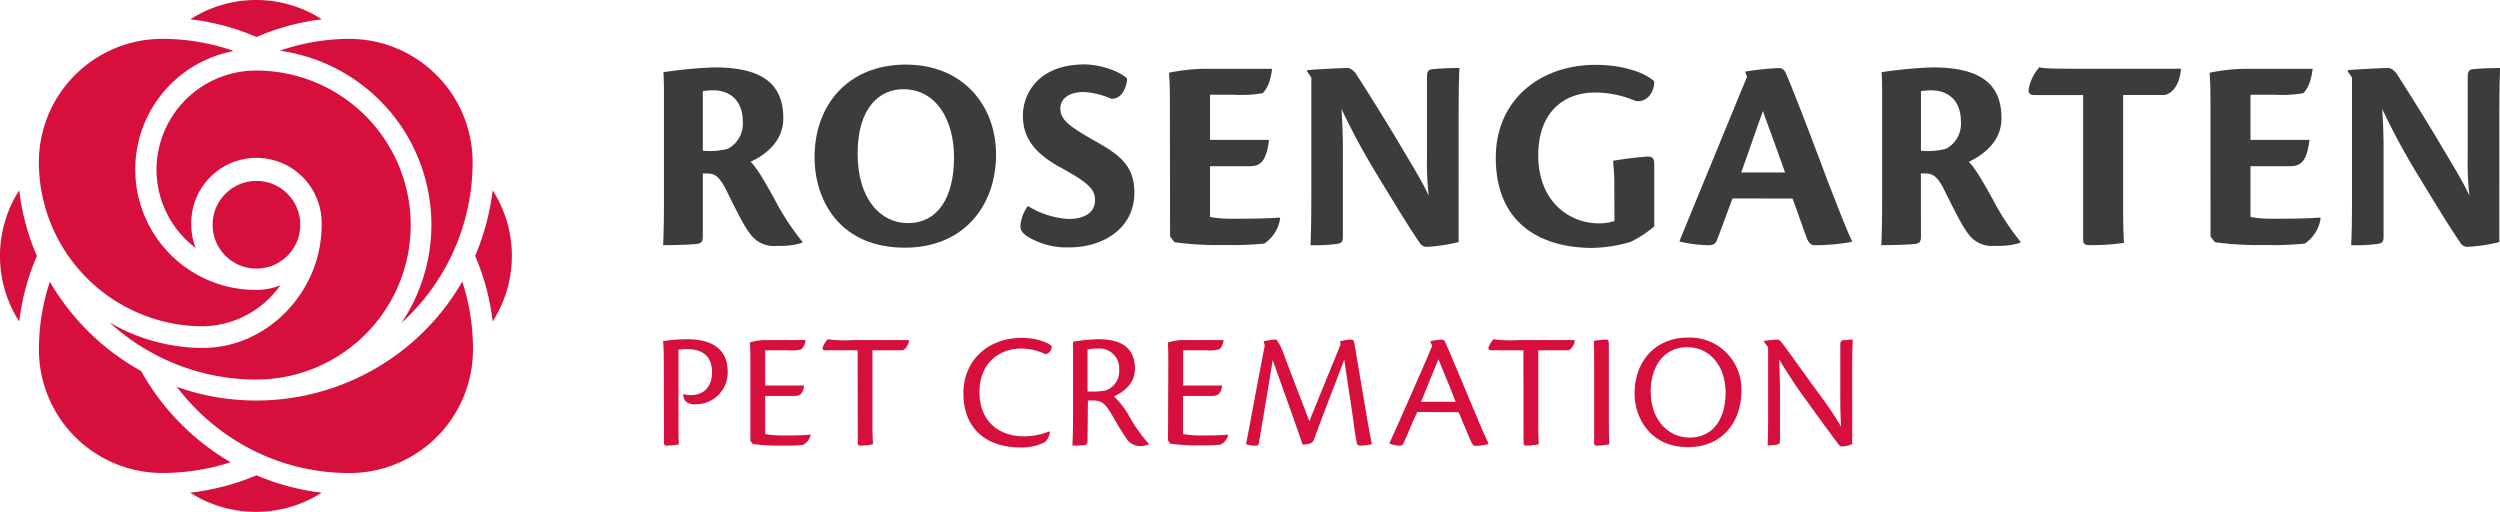
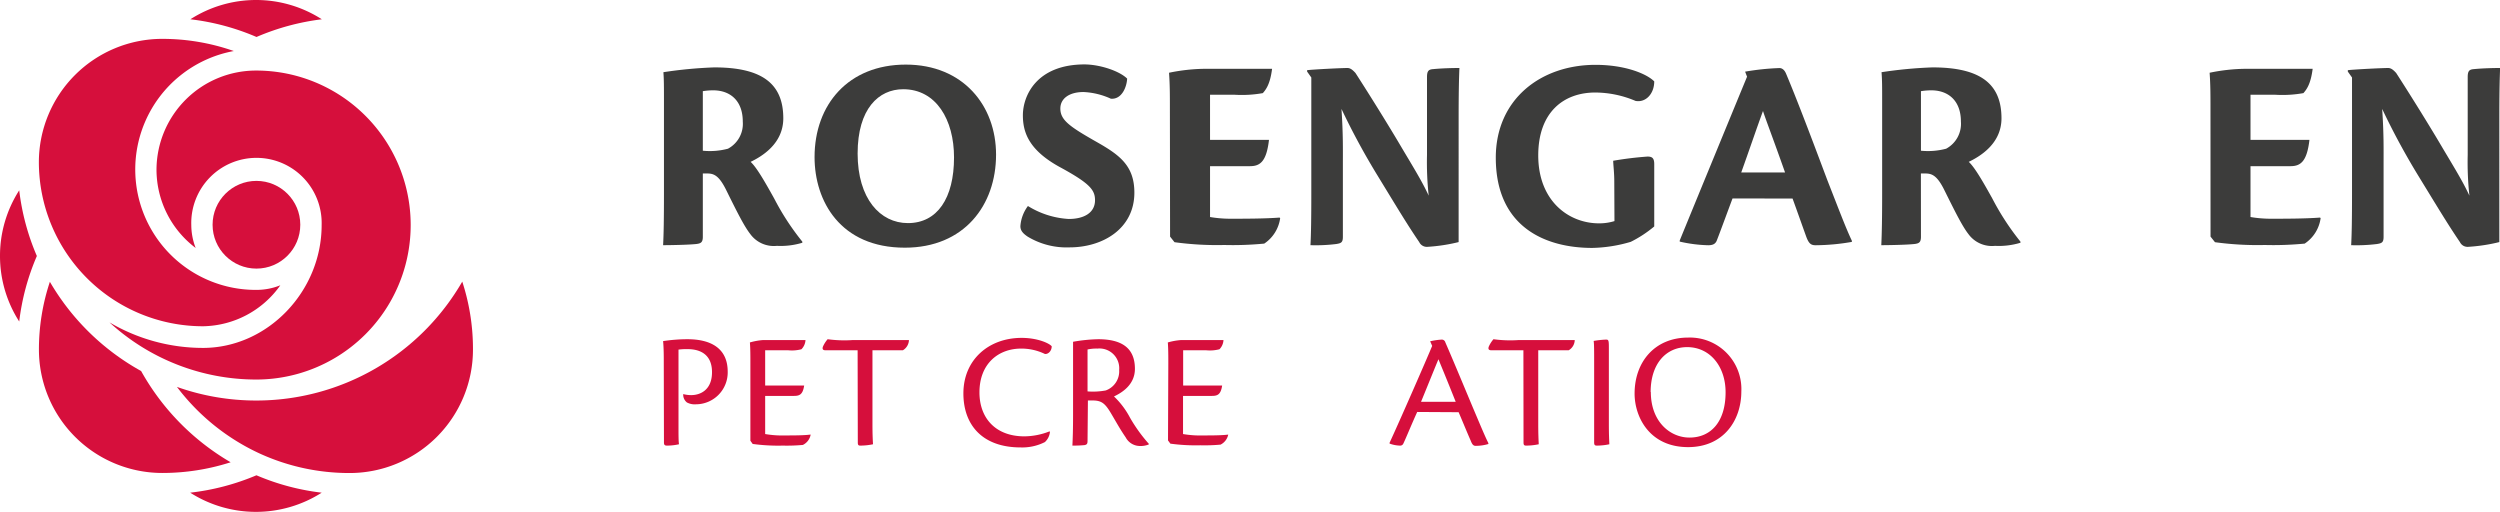
<svg xmlns="http://www.w3.org/2000/svg" viewBox="0 0 411.02 84.15">
  <defs>
    <style>.cls-1{fill:#d60f3c;}.cls-2{fill:#3c3c3b;}</style>
  </defs>
  <g id="Ebene_2" data-name="Ebene 2">
    <g id="Ebene_1-2" data-name="Ebene 1">
      <path class="cls-1" d="M23.2,61a39.52,39.52,0,0,1-15-14.67,35.24,35.24,0,0,0-1.8,11.19A20.29,20.29,0,0,0,26.66,77.76,36.67,36.67,0,0,0,37.92,76,39.78,39.78,0,0,1,23.2,61Z" />
      <path class="cls-1" d="M0,42.08A19.92,19.92,0,0,0,3.16,52.86a38.64,38.64,0,0,1,2.9-10.77,38.73,38.73,0,0,1-2.9-10.8A19.93,19.93,0,0,0,0,42.08Z" />
      <path class="cls-1" d="M33.37,53.64A15.85,15.85,0,0,0,46.09,46.9a10.46,10.46,0,0,1-3.93.76A19.8,19.8,0,0,1,38.44,8.39a35.51,35.51,0,0,0-11.78-2A20.29,20.29,0,0,0,6.39,26.66,27,27,0,0,0,33.37,53.64Z" />
      <path class="cls-1" d="M52.91,3.17a20,20,0,0,0-21.61,0A38.9,38.9,0,0,1,42.17,6.08,39.3,39.3,0,0,1,52.91,3.17Z" />
      <circle class="cls-1" cx="42.16" cy="36.95" r="7.21" />
      <path class="cls-1" d="M18,53a35.7,35.7,0,0,0,24.16,9.4,25.4,25.4,0,0,0-.08-50.8A16.36,16.36,0,0,0,25.73,27.89a16.15,16.15,0,0,0,6.44,12.88A10.55,10.55,0,0,1,31.45,37a10.72,10.72,0,1,1,21.43,0c0,10.95-8.93,20.2-19.51,20.2A30.29,30.29,0,0,1,18,53Z" />
-       <path class="cls-1" d="M57.49,6.39A35.11,35.11,0,0,0,46,8.34a28.89,28.89,0,0,1,20,44.75,35.65,35.65,0,0,0,11.7-26.43A20.29,20.29,0,0,0,57.49,6.39Z" />
-       <path class="cls-1" d="M78.12,42.07A38.63,38.63,0,0,1,81,52.85a20,20,0,0,0,0-21.56A39.34,39.34,0,0,1,78.12,42.07Z" />
      <path class="cls-1" d="M31.27,81a20.1,20.1,0,0,0,21.62,0,38.73,38.73,0,0,1-10.73-2.86A39.23,39.23,0,0,1,31.27,81Z" />
      <path class="cls-1" d="M42.16,65.85a39,39,0,0,1-13.07-2.24,35.88,35.88,0,0,0,13.71,11h0a35.41,35.41,0,0,0,14.69,3.16A20.29,20.29,0,0,0,77.76,57.49,35.61,35.61,0,0,0,76,46.3,39.11,39.11,0,0,1,42.16,65.85Z" />
      <path class="cls-2" d="M115.55,38.93c0,.92-.32,1.1-1.1,1.19-1.34.14-4.37.19-5.43.19.1-1.84.14-4.55.14-8.41V16.51c0-2.26,0-3.36-.09-4.64a72,72,0,0,1,8.36-.79c7.86,0,11.35,2.67,11.35,8.37,0,4.22-3.58,6.29-5.37,7.16,1,.92,2.39,3.36,3.86,6a41.6,41.6,0,0,0,4.64,7.12v.18a12.27,12.27,0,0,1-4.18.51,4.78,4.78,0,0,1-4.37-1.93c-1-1.29-2.07-3.4-4-7.31-1.24-2.48-2.11-2.66-3.17-2.66h-.64Zm0-14.15a11.67,11.67,0,0,0,4.13-.33A4.64,4.64,0,0,0,122.12,20c0-3.49-2.11-5.15-4.87-5.15a10.35,10.35,0,0,0-1.7.14Z" />
      <path class="cls-2" d="M163.76,25.42c0,8.32-5.24,15.3-15,15.3-10.61,0-14.84-7.67-14.84-14.89,0-8.64,5.56-15.21,15-15.21S163.76,17.38,163.76,25.42ZM141,25.24c0,7.44,3.72,11.44,8.27,11.44,4.83,0,7.58-4.09,7.58-10.8,0-6.2-2.94-11.21-8.36-11.21C144.46,14.67,141,17.88,141,25.24Z" />
      <path class="cls-2" d="M185.31,12.92c-.05,1.29-.83,3.45-2.67,3.31a12.11,12.11,0,0,0-4.5-1.1c-2.39,0-3.81,1.1-3.81,2.71,0,1.88,1.47,2.94,5.83,5.42,3.82,2.16,6.34,3.91,6.34,8.41,0,5.93-5.19,9-10.66,9A12.36,12.36,0,0,1,169,38.93c-.92-.6-1.24-1.1-1.24-1.75A6.27,6.27,0,0,1,169,33.87,14.24,14.24,0,0,0,175.71,36c2.48,0,4.32-1,4.32-3.08,0-1.65-.79-2.71-5.47-5.28-5.38-2.85-6.39-5.83-6.39-8.68,0-3.27,2.3-8.37,10.16-8.37C181,10.62,184.11,11.73,185.31,12.92Z" />
      <path class="cls-2" d="M192.34,17.75c0-2.21,0-3.77-.14-5.79a30.48,30.48,0,0,1,6-.65h10.94c-.32,2.53-1,3.4-1.52,4a19.6,19.6,0,0,1-4.59.27h-4.09V23h9.69c-.41,3.58-1.47,4.32-3.12,4.32h-6.57v8.36a20.38,20.38,0,0,0,3.67.28c1.8,0,5.33,0,7.77-.19l.09.1a6,6,0,0,1-2.62,4.18,54.36,54.36,0,0,1-6.57.23,51.4,51.4,0,0,1-8.18-.46l-.73-.92Z" />
      <path class="cls-2" d="M214.9,11.77v-.23c1-.13,5.7-.36,6.62-.36.5,0,.87.32,1.33.82,1.43,2.21,4.83,7.58,7.49,12.09,1.93,3.26,3.45,5.69,4.55,8.08a50.94,50.94,0,0,1-.28-6.7V12.65c0-1.06.33-1.24,1.06-1.29,1.47-.14,3.17-.18,4.27-.18-.09,2-.13,4.64-.13,8.45V39.8a28.48,28.48,0,0,1-5.1.78,1.39,1.39,0,0,1-1.38-.78c-2-2.94-3.45-5.37-6.89-11a116.16,116.16,0,0,1-5.89-10.89c.28,4.23.23,6.57.23,8.91V38.93c0,.92-.27,1.06-1.1,1.19a27.34,27.34,0,0,1-4.23.19c.1-1.84.14-4.51.14-8.37V12.74Z" />
      <path class="cls-2" d="M265.4,29.92c0-1.56-.14-2.43-.18-3.49a56.9,56.9,0,0,1,5.65-.69c.78,0,1.1.28,1.1,1.24V37.23a19.51,19.51,0,0,1-3.86,2.53,23.8,23.8,0,0,1-6.34,1c-7.49,0-15.85-3.26-15.85-14.84,0-9.56,7.35-15.26,16.4-15.26,4.87,0,8.41,1.47,9.65,2.72,0,2.06-1.42,3.53-3.08,3.21a17.11,17.11,0,0,0-6.61-1.38c-5.24,0-9.38,3.27-9.38,10.34,0,7.49,5,11.17,10,11.17a8.54,8.54,0,0,0,2.53-.37Z" />
      <path class="cls-2" d="M284.84,32.63c-.83,2.21-2.07,5.61-2.62,7-.23.46-.59.69-1.38.69a23.07,23.07,0,0,1-4.68-.6v-.18c2.29-5.61,9.23-22.47,11.07-26.93l-.32-.83a41.28,41.28,0,0,1,5.65-.59c.37,0,.78.23,1.06.87,2.16,5.1,5.37,13.74,6.84,17.64,1.93,4.92,3,7.77,4,9.88v.19a35.81,35.81,0,0,1-5.93.55c-.78,0-1.15-.23-1.61-1.52-.83-2.3-1.42-4-2.21-6.16Zm8.64-4.27c-1.93-5.47-3.17-8.68-3.63-10.11-1,2.71-2.21,6.3-3.58,10.11Z" />
      <path class="cls-2" d="M315.82,38.93c0,.92-.32,1.1-1.1,1.19-1.33.14-4.36.19-5.42.19.09-1.84.14-4.55.14-8.41V16.51c0-2.26,0-3.36-.1-4.64a72.24,72.24,0,0,1,8.37-.79c7.85,0,11.35,2.67,11.35,8.37,0,4.22-3.59,6.29-5.38,7.16,1,.92,2.39,3.36,3.86,6a42.23,42.23,0,0,0,4.64,7.12v.18a12.22,12.22,0,0,1-4.18.51,4.78,4.78,0,0,1-4.37-1.93c-1-1.29-2.06-3.4-4-7.31-1.24-2.48-2.12-2.66-3.17-2.66h-.65Zm0-14.15a11.75,11.75,0,0,0,4.14-.33A4.65,4.65,0,0,0,322.39,20c0-3.49-2.11-5.15-4.87-5.15a10.45,10.45,0,0,0-1.7.14Z" />
-       <path class="cls-2" d="M342.49,15.63h-8c-.83,0-1.19-.37-.83-1.56a7.63,7.63,0,0,1,1.61-3c.83.19,2.12.23,6.53.23h16.77c-.23,2.94-1.61,4.09-2.67,4.32h-6.84v18.7c0,3.17.09,4.69.13,5.61a37,37,0,0,1-5.6.37c-.74,0-1.1-.14-1.1-.83Z" />
      <path class="cls-2" d="M363.42,17.75c0-2.21,0-3.77-.14-5.79a30.48,30.48,0,0,1,6-.65h10.94c-.32,2.53-1,3.4-1.52,4a19.6,19.6,0,0,1-4.59.27H370V23h9.69c-.41,3.58-1.47,4.32-3.12,4.32H370v8.36a20.38,20.38,0,0,0,3.67.28c1.8,0,5.33,0,7.77-.19l.09.1a6,6,0,0,1-2.62,4.18,54.36,54.36,0,0,1-6.57.23,51.4,51.4,0,0,1-8.18-.46l-.73-.92Z" />
      <path class="cls-2" d="M386,11.77v-.23c1-.13,5.7-.36,6.62-.36.5,0,.87.32,1.33.82,1.43,2.21,4.83,7.58,7.49,12.09,1.93,3.26,3.45,5.69,4.55,8.08a50.94,50.94,0,0,1-.28-6.7V12.65c0-1.06.33-1.24,1.06-1.29,1.47-.14,3.17-.18,4.27-.18-.09,2-.13,4.64-.13,8.45V39.8a28.48,28.48,0,0,1-5.1.78,1.39,1.39,0,0,1-1.38-.78c-2-2.94-3.45-5.37-6.9-11a118.23,118.23,0,0,1-5.88-10.89c.28,4.23.23,6.57.23,8.91V38.93c0,.92-.27,1.06-1.1,1.19a27.34,27.34,0,0,1-4.23.19c.1-1.84.14-4.51.14-8.37V12.74Z" />
      <path class="cls-1" d="M109.13,59.79c0-1.32,0-2.45-.11-3.71a26.72,26.72,0,0,1,4-.31c3.85,0,6.62,1.49,6.62,5.34a5.24,5.24,0,0,1-5.22,5.36,2.71,2.71,0,0,1-1.48-.3,1.61,1.61,0,0,1-.61-1.38,5,5,0,0,0,1.32.17c1.4,0,3.41-.77,3.41-3.77,0-3.22-2.36-3.79-4-3.79a9.37,9.37,0,0,0-1.51.08V69.74c0,1.9,0,2.75.08,3.3a8.76,8.76,0,0,1-2,.22c-.28,0-.47-.08-.47-.49Z" />
      <path class="cls-1" d="M123.37,59.76c0-1.29,0-2.42-.08-3.46a10.66,10.66,0,0,1,2.14-.39h7a2.32,2.32,0,0,1-.67,1.51,6.13,6.13,0,0,1-2.16.17h-3.8v5.8h6.41c-.22,1.49-.77,1.7-1.68,1.7h-4.73v6.27a16.66,16.66,0,0,0,3.35.23c1.24,0,3,0,4.07-.14l.06,0A2.35,2.35,0,0,1,132,73.15a28.77,28.77,0,0,1-3.32.11,31.09,31.09,0,0,1-4.93-.27l-.38-.53Z" />
      <path class="cls-1" d="M141,57.59h-5.26c-.41,0-.6-.16-.44-.61a4.88,4.88,0,0,1,.77-1.21,20.18,20.18,0,0,0,4.1.14h9.27a2.05,2.05,0,0,1-1,1.68h-5v12.1c0,1.89.06,2.8.09,3.35a10.07,10.07,0,0,1-2.09.22c-.28,0-.41-.08-.41-.49Z" />
      <path class="cls-1" d="M172.62,71a2.6,2.6,0,0,1-.83,1.68,8.23,8.23,0,0,1-4,.88c-6.18,0-9.4-3.6-9.4-8.88,0-5.55,4.18-9.13,9.57-9.13,2.56,0,4.51.85,4.95,1.38,0,.79-.6,1.34-1.13,1.26a8.85,8.85,0,0,0-3.9-.88c-3.69,0-6.85,2.44-6.85,7.2,0,4.19,2.61,7.23,7.4,7.23a11.48,11.48,0,0,0,4.12-.82Z" />
      <path class="cls-1" d="M178.8,64.35a11.46,11.46,0,0,0,3-.16A3.34,3.34,0,0,0,184,60.83a3.25,3.25,0,0,0-3.57-3.52,6.6,6.6,0,0,0-1.63.15Zm0,8.14c0,.5-.13.61-.49.69a19.4,19.4,0,0,1-2,.08c.06-1.1.11-2.72.11-5V59.05c0-1.35,0-2,0-2.86a26.37,26.37,0,0,1,4.12-.42c3.66,0,6.05,1.27,6.05,4.87,0,2.72-2.31,4-3.44,4.54a13.46,13.46,0,0,1,2.62,3.47,25.59,25.59,0,0,0,3.1,4.31v.11a3.57,3.57,0,0,1-1.59.25,2.65,2.65,0,0,1-2.2-1.4c-.94-1.38-1.35-2.15-2.37-3.88s-1.59-2.2-3.11-2.2h-.74Z" />
      <path class="cls-1" d="M192.08,59.76c0-1.29,0-2.42-.08-3.46a10.64,10.64,0,0,1,2.15-.39h7a2.32,2.32,0,0,1-.66,1.51,6.19,6.19,0,0,1-2.17.17h-3.8v5.8h6.41c-.22,1.49-.77,1.7-1.68,1.7H194.5v6.27a16.77,16.77,0,0,0,3.36.23c1.23,0,3,0,4.07-.14l0,0a2.37,2.37,0,0,1-1.26,1.65,29,29,0,0,1-3.33.11,30.94,30.94,0,0,1-4.92-.27l-.39-.53Z" />
-       <path class="cls-1" d="M220.3,56.13a7.15,7.15,0,0,1,1.92-.3c.22,0,.38.14.47.71l1.73,10.23c.47,2.89.85,4.92,1.13,6.25a9.32,9.32,0,0,1-1.9.24.55.55,0,0,1-.61-.55c-.27-1.54-.44-2.8-.79-5.3L221,59.13c-1,2.69-3.08,8-4.95,13.06a1,1,0,0,1-.71.74,5.42,5.42,0,0,1-1.18.17c-.86-2.61-3.44-9.74-4.92-13.92-.61,4-1.82,10.89-2.26,13.67-.08.3-.19.41-.44.41a4.08,4.08,0,0,1-1.68-.24c.55-2.76,1.87-10,3.08-16.23l-.19-.66a8.34,8.34,0,0,1,2.12-.3,11.21,11.21,0,0,1,1.4,3l4,10.42c1.81-4.51,4-9.82,5.14-12.62Z" />
      <path class="cls-1" d="M239.33,66.06c-1.49-3.74-2.45-6.05-2.84-7-.91,2.2-1.79,4.4-2.86,7ZM233,67.73c-1,2.2-1.82,4.24-2.28,5.2a.57.57,0,0,1-.61.33,5.26,5.26,0,0,1-1.65-.33l0-.14c1.57-3.38,6.13-13.8,7-15.92l-.33-.76a11.93,11.93,0,0,1,1.9-.28.61.61,0,0,1,.6.47c1.27,2.89,3.69,8.74,4.76,11.27s1.81,4.29,2.31,5.28V73a7.37,7.37,0,0,1-2.09.3c-.33,0-.55-.16-.8-.82-.63-1.43-1.07-2.53-2-4.71Z" />
      <path class="cls-1" d="M250.46,57.59h-5.25c-.41,0-.6-.16-.44-.61a4.88,4.88,0,0,1,.77-1.21,20.1,20.1,0,0,0,4.1.14h9.26a2,2,0,0,1-1,1.68h-5v12.1c0,1.89.06,2.8.08,3.35a9.9,9.9,0,0,1-2.08.22c-.28,0-.42-.08-.42-.49Z" />
      <path class="cls-1" d="M262.09,59.51c0-1.84,0-3-.08-3.46a15.68,15.68,0,0,1,2.06-.22c.41,0,.44.19.44,1.43V69.69c0,1.89.06,2.8.08,3.35a9.85,9.85,0,0,1-2.06.22c-.3,0-.44-.08-.44-.52Z" />
      <path class="cls-1" d="M271.41,64.46c0,4.84,3.14,7.48,6.36,7.48,3.46,0,5.93-2.53,5.93-7.45,0-4.23-2.55-7.42-6.32-7.42-3.41,0-6,2.66-6,7.39m14.91-.11c0,4.76-2.92,9.16-8.75,9.16-6.38,0-8.8-5-8.8-8.8,0-5.22,3.33-9.21,8.8-9.21a8.47,8.47,0,0,1,8.75,8.85" />
-       <path class="cls-1" d="M290,56.16v-.11a20.29,20.29,0,0,1,2.23-.22,1,1,0,0,1,.68.47c.94,1.18,3.66,5.06,6.44,8.85a47.65,47.65,0,0,1,3.33,5c-.14-2.78-.12-4.37-.12-5.78V56.71c0-.63.17-.74.53-.77a12.21,12.21,0,0,1,1.51-.11c-.06,1.18-.08,2.78-.08,5.06V73a4.75,4.75,0,0,1-1.71.41.57.57,0,0,1-.44-.22c-1.84-2.44-4.42-6-6.82-9.34-1-1.52-2-3-3.05-4.79.14,3.27.14,4.73.14,6.13v7.1c0,.66-.16.74-.55.82a8.81,8.81,0,0,1-1.48.11c.05-1.1.08-2.69.08-5V57.1Z" />
    </g>
  </g>
</svg>